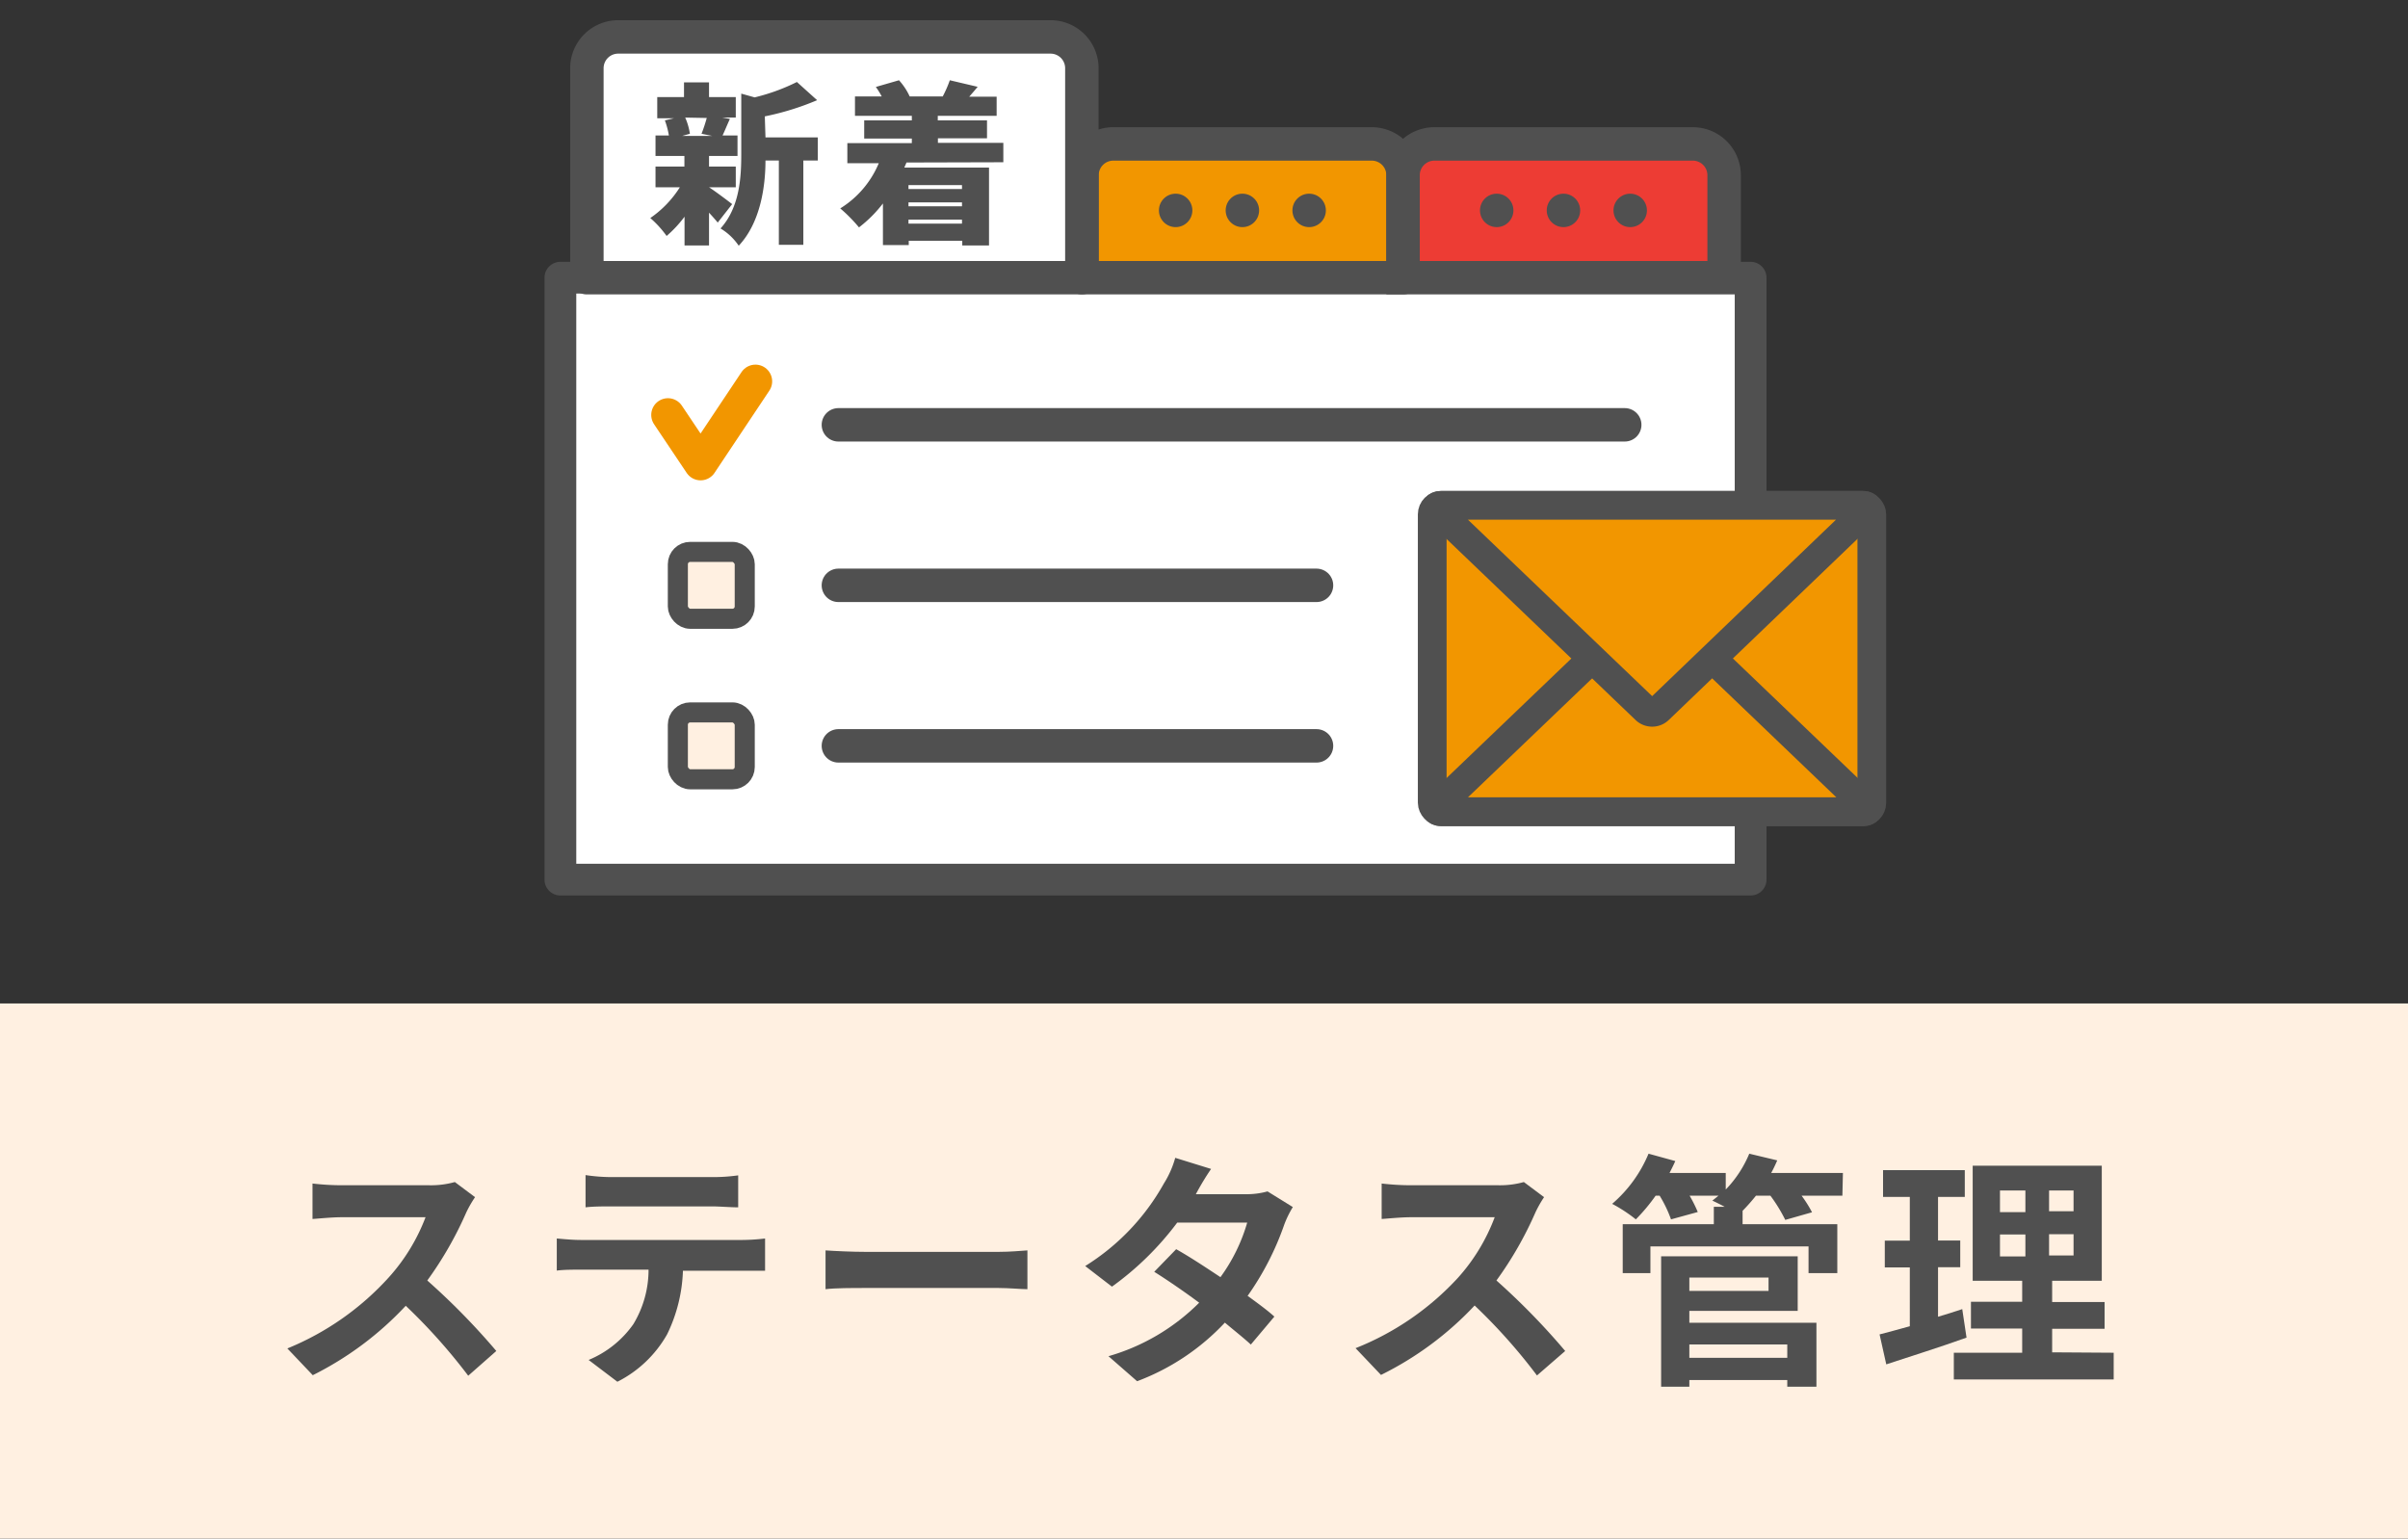
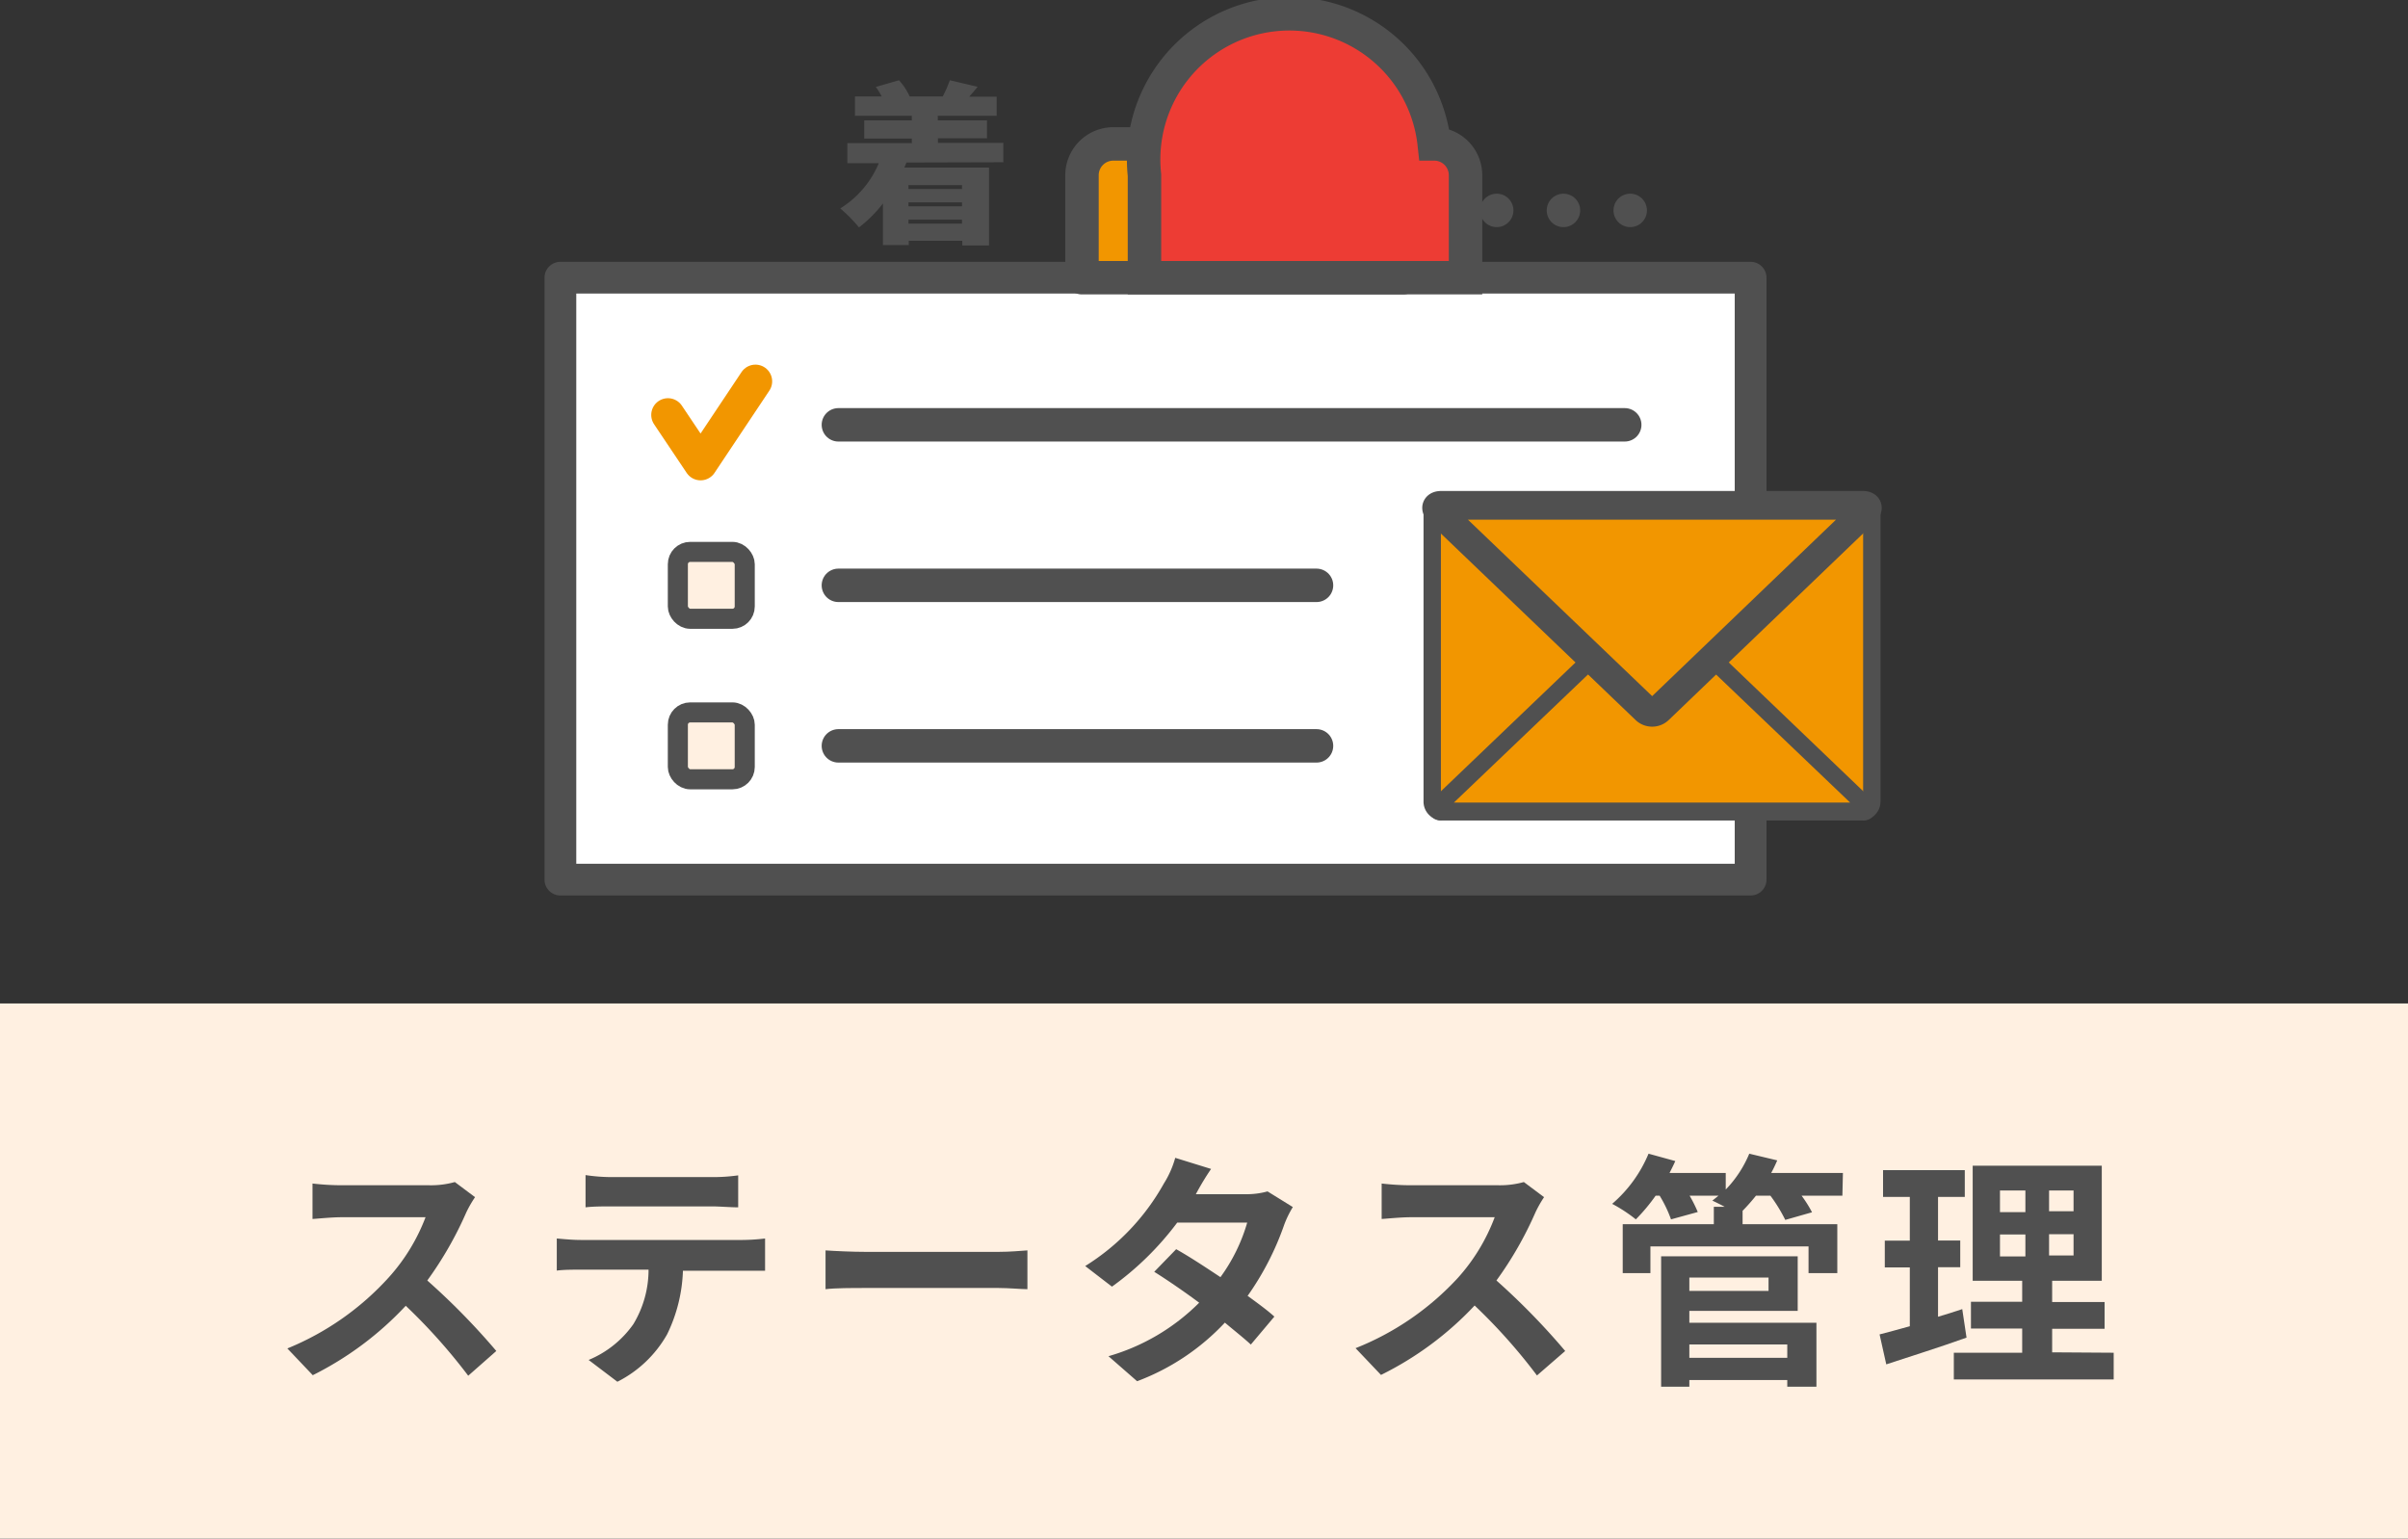
<svg xmlns="http://www.w3.org/2000/svg" width="180" height="115.02" viewBox="0 0 180 115.02">
  <rect x="0" y="0" width="180" height="115.02" fill="#333333" stroke="none" />
  <rect y="75.02" width="180" height="40" style="fill:#fff0e1" />
  <path d="M34.85,90.65a27.18,27.18,0,0,1-2.91,5.08A52.08,52.08,0,0,1,37.1,101L35,102.85a42.9,42.9,0,0,0-4.67-5.23,24.35,24.35,0,0,1-6.95,5.19l-1.9-2a20.83,20.83,0,0,0,7.58-5.31A14.25,14.25,0,0,0,31.81,91H25.54c-.77,0-1.79.11-2.18.13V88.48a19.2,19.2,0,0,0,2.18.13h6.53A6.63,6.63,0,0,0,34,88.37l1.51,1.13A8.8,8.8,0,0,0,34.85,90.65Z" style="fill:#505050" />
  <path d="M43.4,92.7H55.51a14.76,14.76,0,0,0,1.68-.11V95c-.46,0-1.16,0-1.68,0H51.05a11.68,11.68,0,0,1-1.18,4.75,8.84,8.84,0,0,1-3.72,3.55L44,101.67A7.67,7.67,0,0,0,47.34,99a7.86,7.86,0,0,0,1.14-4.08H43.4c-.56,0-1.26,0-1.78.07V92.59C42.18,92.64,42.83,92.7,43.4,92.7ZM45.75,88h7.43a13.44,13.44,0,0,0,2-.13v2.39c-.63,0-1.35-.07-2-.07H45.77c-.65,0-1.43,0-2,.07V87.85A13.17,13.17,0,0,0,45.75,88Z" style="fill:#505050" />
  <path d="M64.71,93.59h9.93c.87,0,1.68-.08,2.16-.11v2.9c-.44,0-1.38-.09-2.16-.09H64.71c-1,0-2.29,0-3,.09v-2.9C62.4,93.53,63.75,93.59,64.71,93.59Z" style="fill:#505050" />
  <path d="M89.39,89.28h3.75a5.88,5.88,0,0,0,1.61-.21l1.89,1.17A7.59,7.59,0,0,0,96,91.55a21.32,21.32,0,0,1-2.74,5.33c.79.57,1.52,1.11,2,1.55l-1.76,2.09c-.49-.46-1.18-1-1.94-1.64A17.28,17.28,0,0,1,85,103.26l-2.14-1.87a15.69,15.69,0,0,0,6.78-4c-1.2-.89-2.42-1.72-3.36-2.31l1.64-1.69c1,.56,2.15,1.32,3.31,2.09a13.05,13.05,0,0,0,2-4.08H88a22.42,22.42,0,0,1-4.88,4.79l-2-1.54A17,17,0,0,0,87,88.48a7.2,7.2,0,0,0,.85-1.92l2.68.83A19.68,19.68,0,0,0,89.39,89.28Z" style="fill:#505050" />
  <path d="M114.77,90.65a27.18,27.18,0,0,1-2.91,5.08A52.08,52.08,0,0,1,117,101l-2.11,1.83a42,42,0,0,0-4.66-5.23,24.35,24.35,0,0,1-7,5.19l-1.9-2A20.83,20.83,0,0,0,109,95.51,14.25,14.25,0,0,0,111.73,91h-6.27c-.77,0-1.79.11-2.18.13V88.48a19.2,19.2,0,0,0,2.18.13H112a6.63,6.63,0,0,0,1.91-.24l1.51,1.13A8.8,8.8,0,0,0,114.77,90.65Z" style="fill:#505050" />
  <path d="M137.72,89.39h-3.05a9,9,0,0,1,.78,1.24l-2,.57a11.68,11.68,0,0,0-1.11-1.81h-1.08a14.36,14.36,0,0,1-1,1.13v1h7.08v3.66h-2.15v-2H123.37v2H121.3V91.52h6.81v-1.3h.81c-.33-.18-.68-.35-.92-.46l.46-.37H126.3a10.6,10.6,0,0,1,.61,1.22l-2,.55a9.59,9.59,0,0,0-.85-1.77h-.3a13.82,13.82,0,0,1-1.48,1.77A11.3,11.3,0,0,0,120.51,90a10,10,0,0,0,2.72-3.75l2,.55c-.13.3-.28.59-.43.89H129v1.24a8.59,8.59,0,0,0,1.76-2.68l2.09.5c-.13.31-.28.62-.45.94h5.36Zm-11.44,9.5h9.5v4.78H133.6v-.5h-7.32v.5h-2.11V93.92h10.21V98h-8.1Zm0-3.38v1h5.92v-1Zm0,5v1h7.32v-1Z" style="fill:#505050" />
  <path d="M147,100c-2,.72-4.25,1.42-6,2l-.5-2.24c.65-.17,1.41-.37,2.26-.61V94.75h-1.87v-2h1.87V89.48h-2v-2h6.11v2h-2v3.26h1.66v2h-1.66v3.7c.61-.18,1.22-.37,1.81-.57Zm11,1.13v2H146.05v-2h5.11V99.32h-3.83v-2h3.83V95.75h-3.7v-8.6h9.65v8.6H153.4v1.59h3.92v2H153.4v1.76Zm-8.5-10.51h1.9V89h-1.9Zm0,3.31h1.9V92.29h-1.9ZM155,89h-1.83v1.55H155Zm0,3.27h-1.83v1.59H155Z" style="fill:#505050" />
  <rect x="41.89" y="20.76" width="88.97" height="45" style="fill:#fff;stroke:#505050;stroke-linecap:round;stroke-linejoin:round;stroke-width:2.374px" />
  <polyline points="49.93 31.02 52.37 34.66 56.47 28.51" style="fill:none;stroke:#f29600;stroke-linecap:round;stroke-linejoin:round;stroke-width:2.5px" />
  <line x1="62.67" y1="31.76" x2="121.45" y2="31.76" style="fill:none;stroke:#505050;stroke-linecap:round;stroke-linejoin:round;stroke-width:2.5px" />
  <rect x="50.67" y="41.26" width="5" height="5" rx="0.92" style="fill:#fff0e1;stroke:#505050;stroke-linecap:round;stroke-linejoin:round;stroke-width:1.5px" />
  <line x1="62.67" y1="43.76" x2="98.41" y2="43.76" style="fill:none;stroke:#505050;stroke-linecap:round;stroke-linejoin:round;stroke-width:2.5px" />
  <rect x="50.67" y="53.26" width="5" height="5" rx="0.92" style="fill:#fff0e1;stroke:#505050;stroke-linecap:round;stroke-linejoin:round;stroke-width:1.5px" />
  <line x1="62.67" y1="55.76" x2="98.41" y2="55.76" style="fill:none;stroke:#505050;stroke-linecap:round;stroke-linejoin:round;stroke-width:2.5px" />
  <rect x="107.06" y="37.78" width="32.86" height="22.91" rx="0.67" style="fill:#f29600" />
-   <rect x="107.06" y="37.78" width="32.86" height="22.91" rx="0.67" style="fill:none;stroke:#505050;stroke-miterlimit:10;stroke-width:2.147px" />
  <path d="M139.16,61.33H107.81a1.4,1.4,0,0,1-1.4-1.4V38.53a1.4,1.4,0,0,1,1.4-1.4h31.35a1.4,1.4,0,0,1,1.41,1.4v21.4A1.41,1.41,0,0,1,139.16,61.33ZM107.81,38.42a.11.11,0,0,0-.1.11v21.4a.1.1,0,0,0,.1.1h31.35a.1.1,0,0,0,.11-.1V38.53a.11.11,0,0,0-.11-.11Z" style="fill:#505050" />
  <path d="M107.73,60.68c-.37,0-.45-.21-.19-.46L123,45.41a.72.72,0,0,1,1,0l15.46,14.81c.27.25.18.46-.18.46Z" style="fill:#f29600" />
-   <path d="M107.73,60.68c-.37,0-.45-.21-.19-.46L123,45.41a.72.72,0,0,1,1,0l15.46,14.81c.27.25.18.46-.18.46Z" style="fill:none;stroke:#505050;stroke-miterlimit:10;stroke-width:2.147px" />
  <path d="M139.16,61.33H107.81a.91.91,0,0,1-.66-1.64L122.5,45a1.43,1.43,0,0,1,2,0l15.34,14.69a.91.91,0,0,1-.66,1.64Zm-.21-.67ZM108.68,60H138.3L123.58,45.94a.13.13,0,0,0-.18,0Z" style="fill:#505050" />
  <path d="M139.25,37.78c.36,0,.45.2.18.46L124,53.05a.72.72,0,0,1-1,0L107.54,38.24c-.26-.26-.18-.46.19-.46Z" style="fill:#f29600" />
  <path d="M139.25,37.78c.36,0,.45.2.18.46L124,53.05a.72.72,0,0,1-1,0L107.54,38.24c-.26-.26-.18-.46.19-.46Z" style="fill:none;stroke:#505050;stroke-miterlimit:10;stroke-width:2.147px" />
  <path d="M123.49,53.85a1.42,1.42,0,0,1-1-.39l-15.35-14.7a.91.91,0,0,1,.66-1.63h31.35a1,1,0,0,1,1,.56.94.94,0,0,1-.32,1.07l-15.34,14.7A1.42,1.42,0,0,1,123.49,53.85ZM108.68,38.42l14.72,14.1a.13.13,0,0,0,.18,0l14.72-14.1Zm30.52,0Z" style="fill:#505050" />
  <path d="M83.21,10.76h19.33a2.34,2.34,0,0,1,2.34,2.34v7.66a0,0,0,0,1,0,0h-24a0,0,0,0,1,0,0V13.09A2.34,2.34,0,0,1,83.21,10.76Z" style="fill:#f29600;stroke:#505050;stroke-linecap:round;stroke-linejoin:round;stroke-width:2.5px" />
  <circle cx="97.86" cy="15.73" r="1.25" style="fill:#505050" />
  <circle cx="87.88" cy="15.73" r="1.25" style="fill:#505050" />
  <circle cx="92.87" cy="15.73" r="1.25" style="fill:#505050" />
-   <path d="M107.21,10.76h19.33a2.34,2.34,0,0,1,2.34,2.34v7.66a0,0,0,0,1,0,0h-24a0,0,0,0,1,0,0V13.09A2.34,2.34,0,0,1,107.21,10.76Z" style="fill:#ed3c34;stroke:#505050;stroke-miterlimit:10;stroke-width:2.5px" />
+   <path d="M107.21,10.76a2.34,2.34,0,0,1,2.34,2.34v7.66a0,0,0,0,1,0,0h-24a0,0,0,0,1,0,0V13.09A2.34,2.34,0,0,1,107.21,10.76Z" style="fill:#ed3c34;stroke:#505050;stroke-miterlimit:10;stroke-width:2.5px" />
  <circle cx="121.86" cy="15.73" r="1.25" style="fill:#505050" />
  <circle cx="111.88" cy="15.73" r="1.25" style="fill:#505050" />
  <circle cx="116.87" cy="15.73" r="1.25" style="fill:#505050" />
-   <path d="M46.21,2.76H78.53a2.34,2.34,0,0,1,2.34,2.34V20.76a0,0,0,0,1,0,0h-37a0,0,0,0,1,0,0V5.09A2.34,2.34,0,0,1,46.21,2.76Z" style="fill:#fff;stroke:#505050;stroke-linecap:round;stroke-linejoin:round;stroke-width:2.5px" />
-   <path d="M53.65,16.64c-.17-.21-.4-.47-.65-.74v2.45H51.17V16.2a8.9,8.9,0,0,1-1.34,1.44,7.74,7.74,0,0,0-1.22-1.34A7.9,7.9,0,0,0,50.82,14H49V12.45h2.16v-.79H49V10.13H50A6.29,6.29,0,0,0,49.7,9l.69-.16H49.13V7.26h2V6.16H53v1.1h2V8.79H54l.56.1c-.22.48-.39.91-.55,1.24h1.12v1.53H53v.79h2V14H53v0c.47.3,1.46,1.05,1.73,1.26ZM51.22,8.79A4.7,4.7,0,0,1,51.57,10l-.57.16h2.23L52.44,10a11.66,11.66,0,0,0,.39-1.18Zm6,1.48h3.91V12H60.05V18.3H58.22V12h-1c0,1.92-.37,4.64-2,6.37a4.3,4.3,0,0,0-1.36-1.29c1.42-1.57,1.55-3.78,1.55-5.54V7l1,.28a14.86,14.86,0,0,0,3.16-1.15l1.51,1.36a20.24,20.24,0,0,1-3.91,1.21Z" style="fill:#505050" />
  <path d="M67.76,12.15c-.05.13-.11.25-.16.38h6.33v5.82h-2V18h-4v.32H66V15.21A9.62,9.62,0,0,1,64.21,17a11.7,11.7,0,0,0-1.4-1.42,7.25,7.25,0,0,0,2.88-3.38H63.34V10.7h4.82v-.34H64.6V9h3.56V8.66H63.91V7.21h2a5.64,5.64,0,0,0-.44-.71L67.2,6A4.72,4.72,0,0,1,68,7.21h2.47A9,9,0,0,0,71,6l2.08.49c-.22.27-.44.52-.63.74h2.05V8.66h-4.4V9h3.68v1.34H70.11v.34H75v1.45Zm.15,1.69v.29h4v-.29Zm4,1.29h-4v.29h4Zm0,1.59v-.3h-4v.3Z" style="fill:#505050" />
  <rect width="180" height="115" style="fill:none" />
</svg>